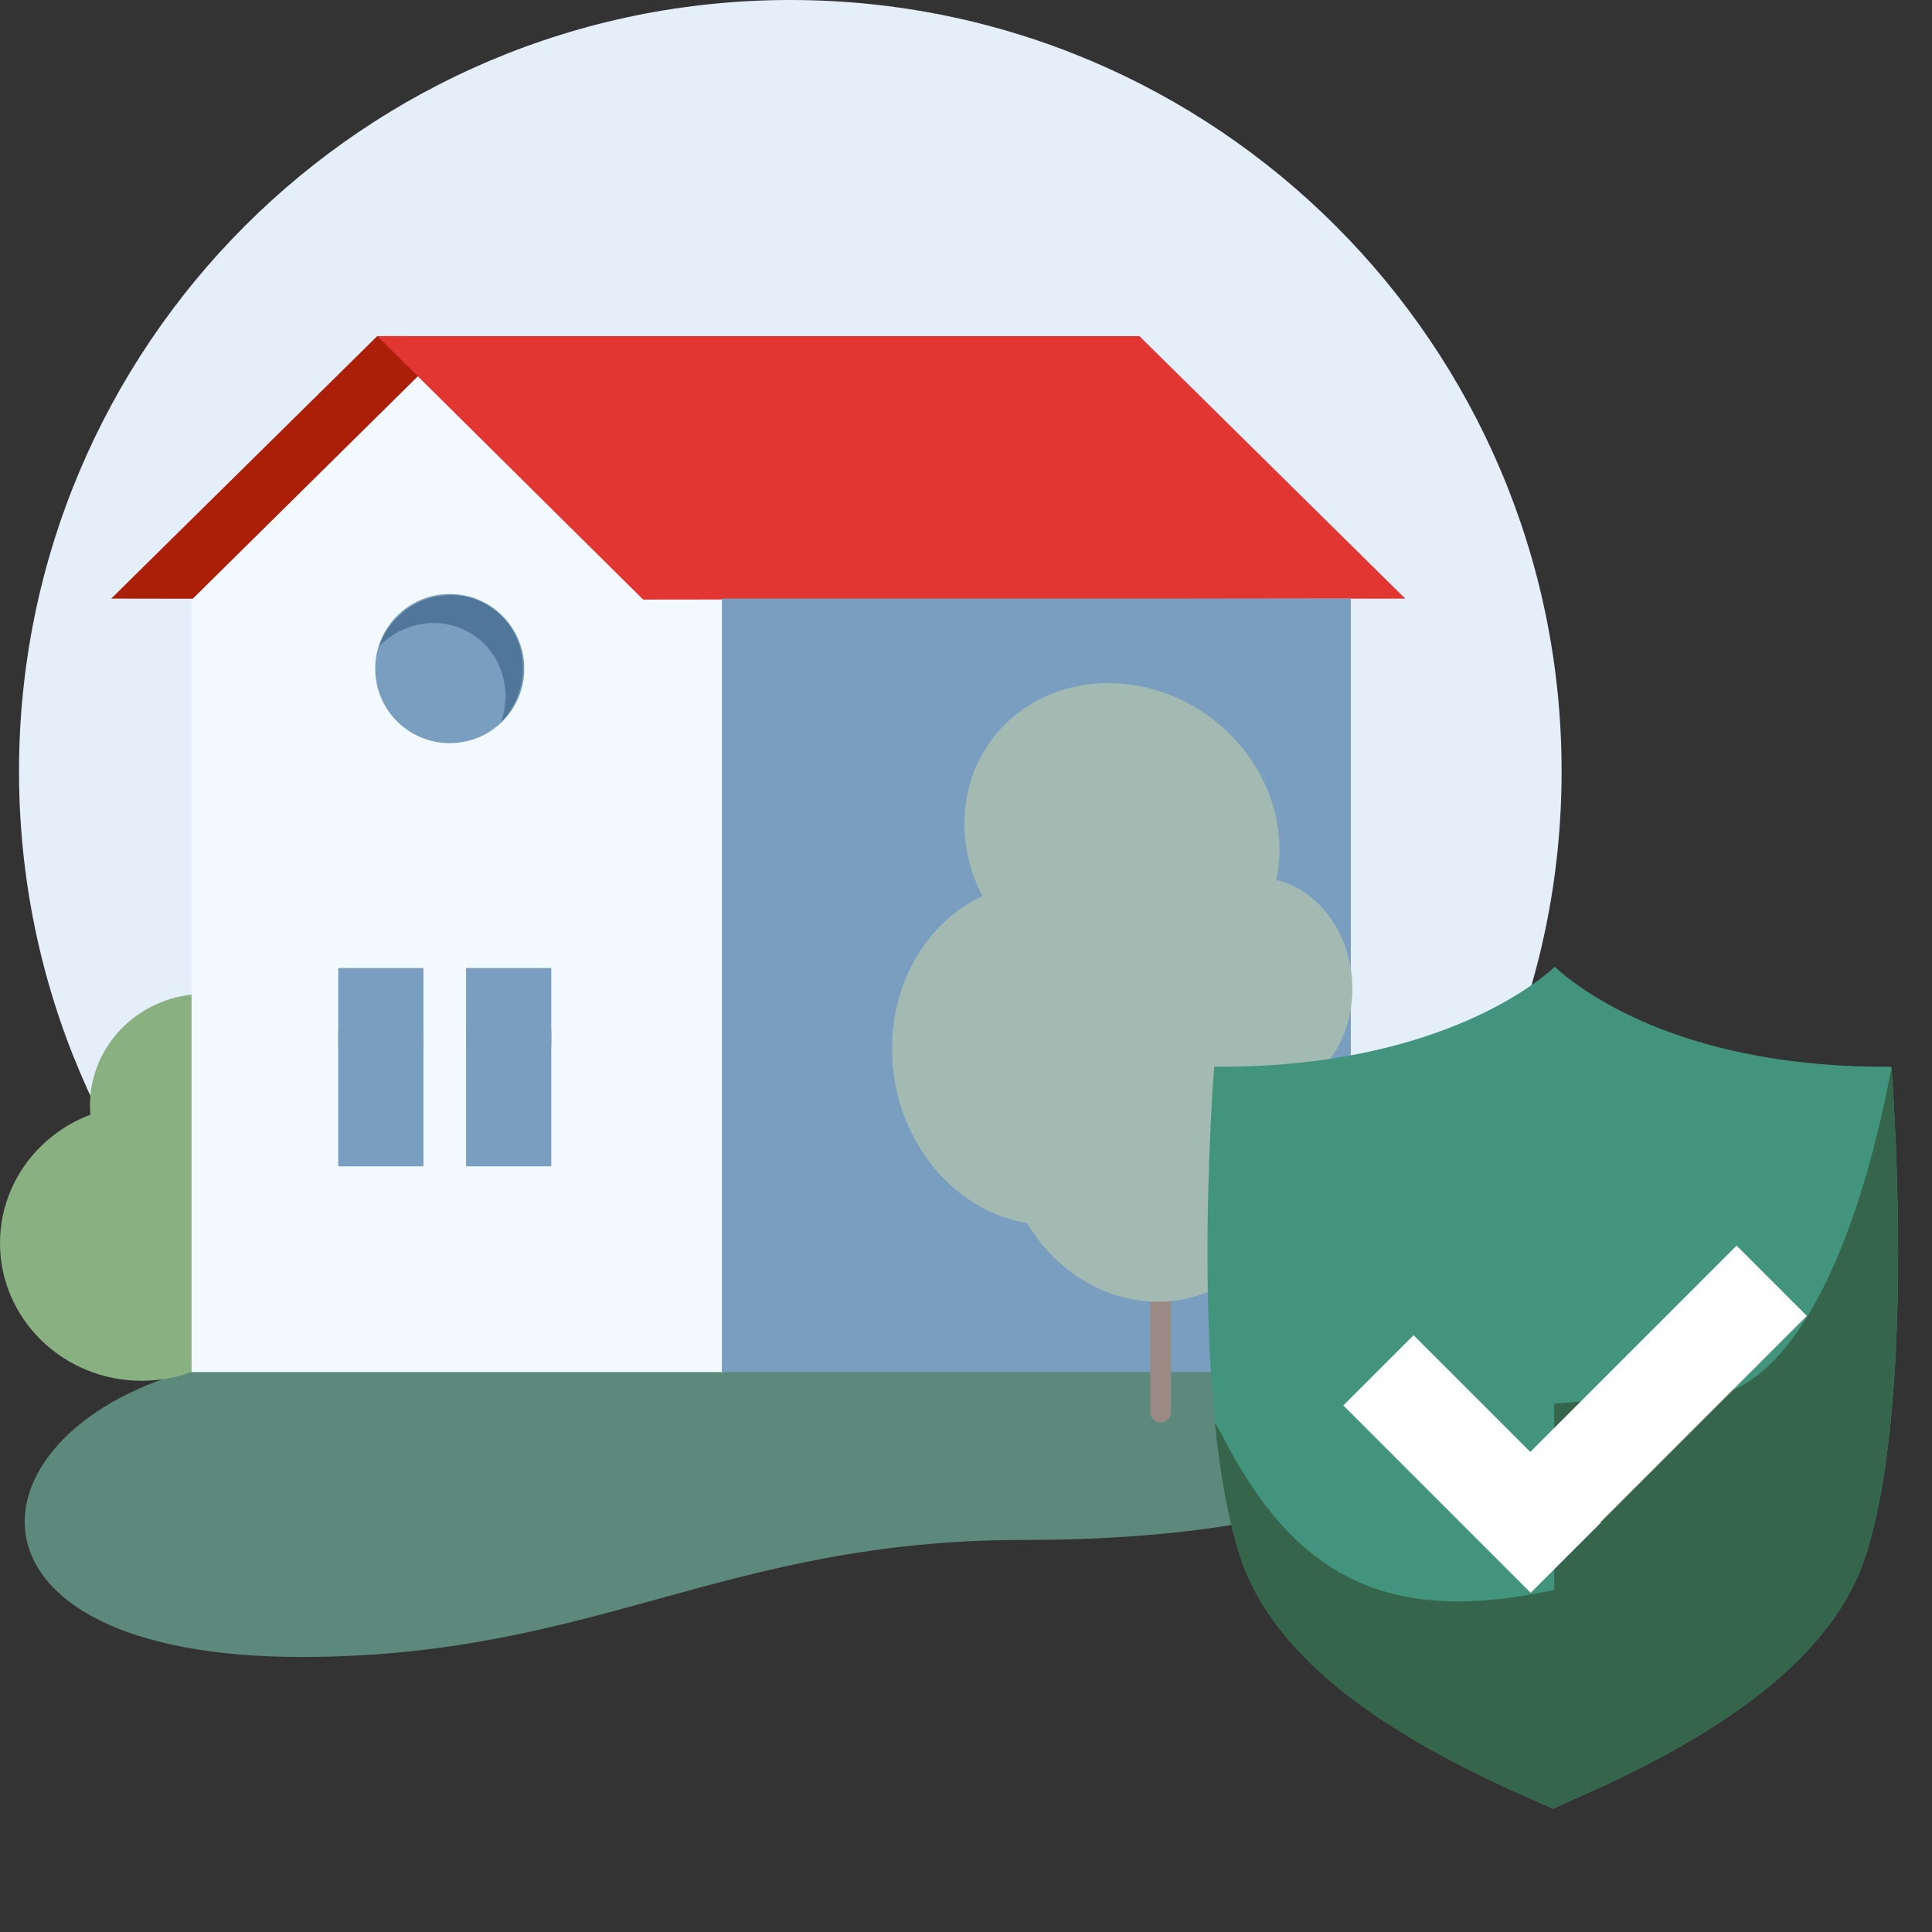
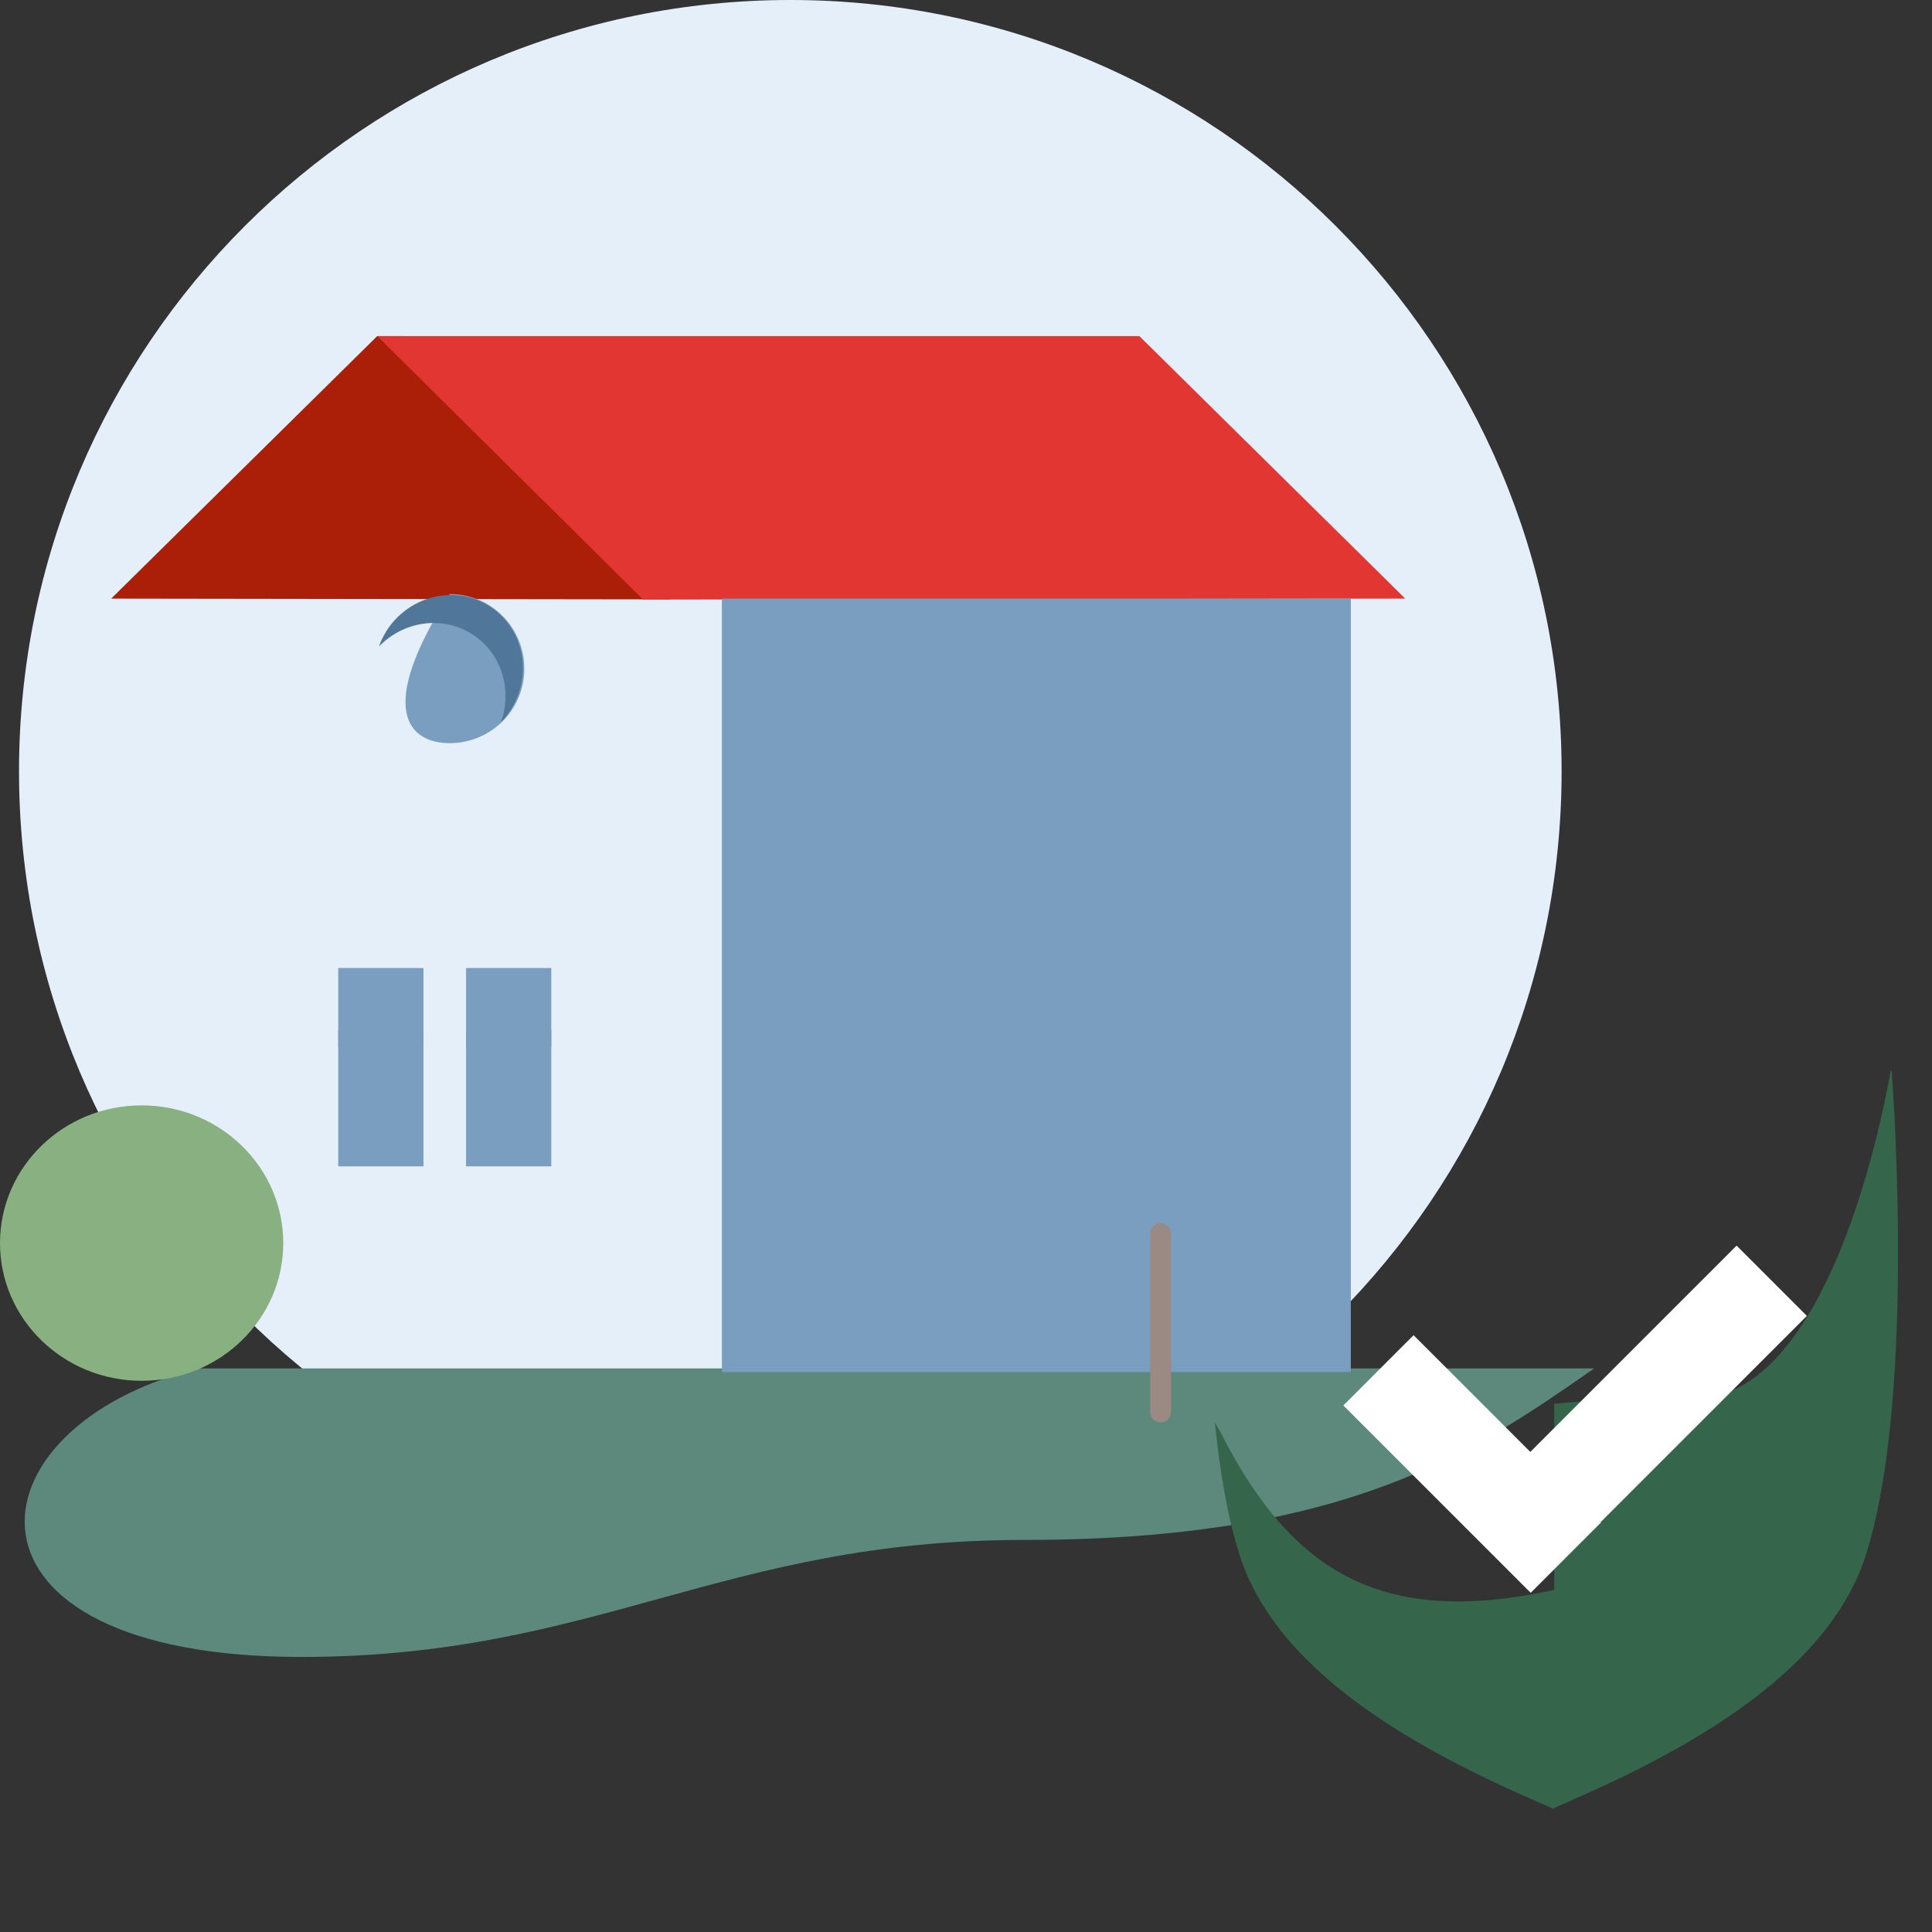
<svg xmlns="http://www.w3.org/2000/svg" width="128px" height="128px" viewBox="0 0 128 128" version="1.1">
  <rect x="0" y="0" width="128" height="128" fill="#333333" stroke="none" />
  <title>01_Basics_Icons_Illustrations/06_illustrations_128x128/Product/z63_House insurance</title>
  <g id="01_Basics_Icons_Illustrations/06_illustrations_128x128/Product/z63_House-insurance" stroke="none" stroke-width="1" fill="none" fill-rule="evenodd">
    <g id="z63_House-insurance">
      <path d="M52.36,102.2 C80.582,102.2 103.46,79.322 103.46,51.1 C103.46,22.878 80.582,0 52.36,0 C24.138,0 1.26,22.878 1.26,51.1 C1.26,79.322 24.138,102.2 52.36,102.2 Z" id="Path" fill="#E4EFFA" fill-rule="nonzero" />
      <path d="M13.133,90.662 L105.618,90.662 C97.785,96.111 89.398,102.025 67.835,102.025 C47.856,102.025 39.49,109.777 19.953,109.777 C-4.028,109.777 -2.461,94.562 13.133,90.662 Z" id="Path" fill="#5D897C" fill-rule="nonzero" />
      <path d="M9.383,91.481 C14.565,91.481 18.766,87.396 18.766,82.358 C18.766,77.319 14.565,73.234 9.383,73.234 C4.201,73.234 0,77.319 0,82.358 C0,87.396 4.201,91.481 9.383,91.481 Z" id="Path" fill="#89B081" fill-rule="nonzero" />
-       <path d="M13.56,80.62 C17.757,80.62 21.159,77.313 21.159,73.234 C21.159,69.155 17.757,65.848 13.56,65.848 C9.363,65.848 5.961,69.155 5.961,73.234 C5.961,77.313 9.363,80.62 13.56,80.62 Z" id="Path" fill="#89B081" fill-rule="nonzero" />
      <polygon id="Path" fill="#AB1F08" fill-rule="nonzero" points="26.821 22.27 24.99 22.27 7.365 39.66 44.425 39.712 26.825 22.27" />
-       <polygon id="Path" fill="#F2F9FF" fill-rule="nonzero" points="47.933 90.901 12.691 90.901 12.691 39.746 30.304 22.342 47.933 39.746" />
-       <path d="M29.798,49.235 C32.527,49.235 34.736,47.034 34.736,44.3 C34.736,41.567 32.527,39.354 29.798,39.354 C27.069,39.354 24.859,41.567 24.859,44.3 C24.859,47.034 27.069,49.235 29.798,49.235 Z" id="Path" fill="#7A9EBF" fill-rule="nonzero" />
+       <path d="M29.798,49.235 C32.527,49.235 34.736,47.034 34.736,44.3 C34.736,41.567 32.527,39.354 29.798,39.354 C24.859,47.034 27.069,49.235 29.798,49.235 Z" id="Path" fill="#7A9EBF" fill-rule="nonzero" />
      <path d="M25.573,41.85 C27.046,39.483 30.09,38.716 32.381,40.138 C34.671,41.56 35.331,44.63 33.858,46.997 C33.666,47.312 33.441,47.601 33.185,47.853 C33.973,45.69 33.215,43.208 31.236,41.99 C29.256,40.756 26.706,41.173 25.109,42.833 C25.224,42.493 25.378,42.178 25.578,41.85 L25.573,41.85 Z" id="Path" fill="#50769A" fill-rule="nonzero" />
      <polygon id="Path" fill="#E13632" fill-rule="nonzero" points="42.61 39.724 24.998 22.27 75.489 22.27 93.102 39.66" />
      <polygon id="Path" fill="#7A9EBF" fill-rule="nonzero" points="89.496 39.66 47.826 39.66 47.826 90.901 89.496 90.901" />
      <polygon id="Path" fill="#7A9EBF" fill-rule="nonzero" points="28.055 64.135 22.41 64.135 22.41 69.358 28.055 69.358" />
      <polygon id="Path" fill="#7A9EBF" fill-rule="nonzero" points="28.055 68.266 22.41 68.266 22.41 77.274 28.055 77.274" />
      <polygon id="Path" fill="#7A9EBF" fill-rule="nonzero" points="36.524 64.135 30.879 64.135 30.879 69.358 36.524 69.358" />
      <polygon id="Path" fill="#7A9EBF" fill-rule="nonzero" points="36.524 68.266 30.879 68.266 30.879 77.274 36.524 77.274" />
      <path d="M76.895,81.037 C77.274,81.037 77.584,81.344 77.584,81.727 L77.584,93.549 C77.584,93.928 77.278,94.239 76.895,94.239 C76.516,94.239 76.205,93.932 76.205,93.549 L76.205,81.727 C76.205,81.348 76.512,81.037 76.895,81.037 Z" id="Path" fill="#9B8A84" fill-rule="nonzero" />
-       <path d="M86.354,77.175 C86.626,75.4 86.507,73.633 86.069,71.994 C87.81,71.049 89.138,69.171 89.504,66.787 C90.105,62.888 87.895,59.107 84.562,58.294 C84.6,58.12 84.63,57.945 84.66,57.762 C85.498,52.296 81.556,46.816 75.851,45.527 C70.147,44.241 64.842,47.625 64.003,53.092 C63.667,55.271 64.093,57.455 65.089,59.371 C62.113,60.751 59.831,63.743 59.244,67.583 C58.303,73.705 62.007,79.683 67.52,80.926 C67.694,80.968 67.865,81.002 68.039,81.032 C69.534,83.514 71.871,85.375 74.676,86.013 C80.185,87.256 85.413,83.301 86.354,77.179 L86.354,77.175 Z" id="Path" fill="#A3BAB3" />
-       <path d="M125.31,70.675 C112.049,70.773 105.229,66.081 103.006,64.055 C100.784,66.081 93.7,70.768 80.443,70.675 C80.443,70.675 78.693,92.349 82.15,103.077 C84.683,110.931 94.156,116.057 102.287,119.557 L102.879,119.833 C102.879,119.833 103.53,119.544 104.411,119.148 C112.321,115.661 121.168,110.629 123.603,103.077 C127.06,92.349 125.31,70.675 125.31,70.675 Z" id="Path" fill="#42947C" fill-rule="nonzero" />
      <path d="M102.973,92.991 L102.973,105.332 C91.589,107.831 85.603,104.191 80.895,94.957 C80.75,94.676 80.618,94.442 80.49,94.255 C80.818,97.512 81.342,100.59 82.142,103.076 C84.675,110.931 94.148,116.056 102.279,119.556 L102.871,119.833 C102.871,119.833 103.522,119.543 104.403,119.147 C104.535,119.088 104.672,119.024 104.804,118.968 C105.234,118.777 105.668,118.581 106.102,118.381 C106.196,118.338 106.289,118.296 106.387,118.253 C113.74,114.809 121.369,110.007 123.599,103.08 C126.814,93.11 125.528,73.688 125.332,70.993 L125.277,70.908 C122.842,83.965 117.669,94.412 110.73,92.331 L102.973,92.999 L102.973,92.991 Z" id="Path" fill="#35654B" />
      <polygon id="Rectangle" fill="#FFFFFF" points="96.76 100.82 115.053 82.527 119.708 87.182 101.415 105.475" />
      <polygon id="Rectangle" fill="#FFFFFF" points="101.413 105.527 89 93.114 93.654 88.46 106.067 100.874" />
    </g>
  </g>
</svg>